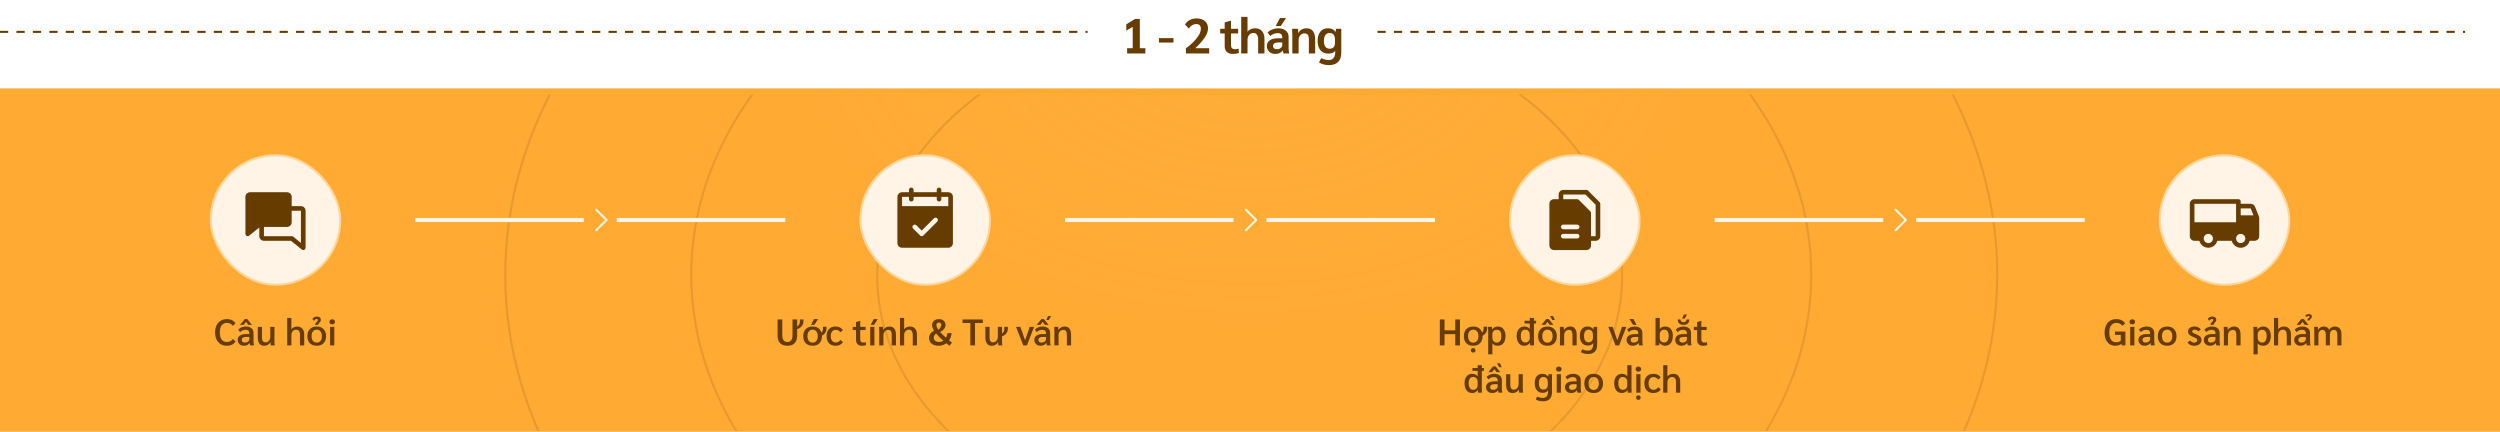
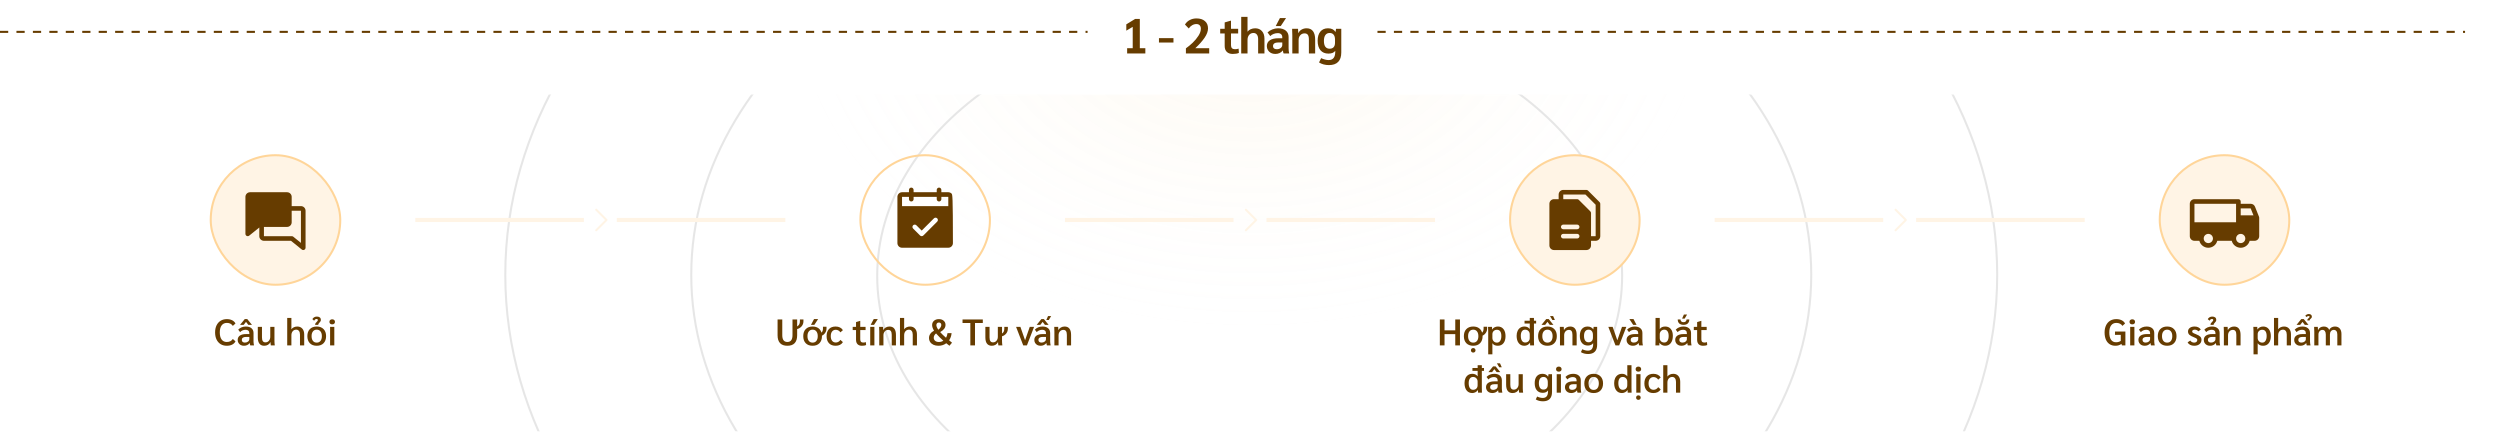
<svg xmlns="http://www.w3.org/2000/svg" width="1216" height="210" viewBox="0 0 1216 210" fill="none">
  <g clip-path="url(#clip0_1496_5057)">
-     <rect width="1216" height="167" transform="translate(0 43)" fill="#FFAA33" />
    <mask id="mask0_1496_5057" style="mask-type:alpha" maskUnits="userSpaceOnUse" x="146" y="46" width="925" height="164">
      <rect x="146" y="46" width="924.188" height="164" fill="#D9D9D9" />
    </mask>
    <g mask="url(#mask0_1496_5057)">
      <g opacity="0.1">
        <g filter="url(#filter0_f_1496_5057)">
          <path fill-rule="evenodd" clip-rule="evenodd" d="M596.629 -180.441C694.922 -184.419 797.381 -175.296 871.479 -128.047C949.864 -78.064 998.398 -3.494 993.023 72.323C987.855 145.22 915.022 201.207 844.464 252.998C773.562 305.041 696.721 355.81 596.629 363.281C486.74 371.483 367.092 353.449 292.253 294.217C219.269 236.454 217.627 150.418 229.003 72.323C239.044 3.393 281.52 -59.408 350.693 -106.968C417.695 -153.036 504.67 -176.719 596.629 -180.441Z" fill="url(#paint0_radial_1496_5057)" />
        </g>
        <path d="M789.003 134.207C789.003 169.571 768.788 201.635 736.006 224.878C703.225 248.121 657.913 262.513 607.839 262.513C557.765 262.513 512.452 248.121 479.671 224.878C446.889 201.635 426.674 169.571 426.674 134.207C426.674 98.844 446.889 66.779 479.671 43.536C512.452 20.293 557.765 5.902 607.839 5.902C657.913 5.902 703.225 20.293 736.006 43.536C768.788 66.779 789.003 98.844 789.003 134.207Z" stroke="black" />
        <path d="M880.986 133.664C880.986 186.887 850.56 235.12 801.272 270.067C751.984 305.013 683.868 326.644 608.605 326.644C533.343 326.644 465.226 305.013 415.939 270.067C366.65 235.12 336.225 186.887 336.225 133.664C336.225 80.441 366.65 32.208 415.939 -2.739C465.226 -37.685 533.343 -59.316 608.605 -59.316C683.868 -59.316 751.984 -37.685 801.272 -2.739C850.56 32.208 880.986 80.441 880.986 133.664Z" stroke="black" />
        <path d="M971.435 133.664C971.435 204.596 930.886 268.862 865.229 315.414C799.573 361.966 708.844 390.775 608.605 390.775C508.366 390.775 417.637 361.966 351.981 315.414C286.324 268.862 245.775 204.596 245.775 133.664C245.775 62.732 286.324 -1.534 351.981 -48.087C417.637 -94.638 508.366 -123.447 608.605 -123.447C708.844 -123.447 799.573 -94.638 865.229 -48.087C930.886 -1.534 971.435 62.732 971.435 133.664Z" stroke="black" />
      </g>
    </g>
    <path d="M110.329 168.18C109.177 168.18 108.169 167.916 107.305 167.388C106.453 166.86 105.793 166.11 105.325 165.138C104.857 164.154 104.623 163.008 104.623 161.7C104.623 160.38 104.857 159.234 105.325 158.262C105.793 157.29 106.459 156.54 107.323 156.012C108.187 155.484 109.201 155.22 110.365 155.22C111.337 155.22 112.189 155.406 112.921 155.778C113.653 156.15 114.193 156.672 114.541 157.344L113.245 158.514C112.597 157.542 111.643 157.056 110.383 157.056C109.267 157.056 108.409 157.458 107.809 158.262C107.209 159.054 106.909 160.2 106.909 161.7C106.909 163.188 107.203 164.334 107.791 165.138C108.379 165.942 109.219 166.344 110.311 166.344C111.643 166.344 112.621 165.852 113.245 164.868L114.541 166.038C114.193 166.722 113.653 167.25 112.921 167.622C112.189 167.994 111.325 168.18 110.329 168.18ZM118.652 168.18C118.064 168.18 117.536 168.06 117.068 167.82C116.612 167.568 116.252 167.226 115.988 166.794C115.736 166.362 115.61 165.876 115.61 165.336C115.61 164.424 115.964 163.722 116.672 163.23C117.392 162.738 118.406 162.492 119.714 162.492H121.28V162.078C121.28 161.538 121.124 161.124 120.812 160.836C120.5 160.548 120.062 160.404 119.498 160.404C118.958 160.404 118.448 160.506 117.968 160.71C117.5 160.902 117.11 161.184 116.798 161.556L115.862 160.35C116.318 159.858 116.87 159.48 117.518 159.216C118.166 158.952 118.85 158.82 119.57 158.82C120.746 158.82 121.664 159.102 122.324 159.666C122.984 160.218 123.314 160.998 123.314 162.006V166.146C123.314 166.398 123.338 166.704 123.386 167.064C123.434 167.412 123.488 167.724 123.548 168H121.73C121.622 167.748 121.544 167.37 121.496 166.866H121.46C120.764 167.742 119.828 168.18 118.652 168.18ZM119.12 166.632C119.732 166.632 120.242 166.47 120.65 166.146C121.07 165.81 121.28 165.402 121.28 164.922V163.878H119.66C119 163.878 118.49 164.004 118.13 164.256C117.782 164.508 117.608 164.868 117.608 165.336C117.608 165.744 117.74 166.062 118.004 166.29C118.268 166.518 118.64 166.632 119.12 166.632ZM119.048 155.202H120.272L122.558 158.01H120.776L119.66 156.552L118.544 158.01H116.762L119.048 155.202ZM128.524 168.18C127.492 168.18 126.712 167.838 126.184 167.154C125.656 166.47 125.392 165.456 125.392 164.112V159H127.426V164.13C127.426 164.946 127.564 165.552 127.84 165.948C128.116 166.332 128.542 166.524 129.118 166.524C129.802 166.524 130.36 166.266 130.792 165.75C131.236 165.234 131.458 164.592 131.458 163.824V159H133.492V165.84C133.492 166.5 133.546 167.22 133.654 168H131.728C131.62 167.424 131.566 166.896 131.566 166.416H131.512C131.272 166.956 130.882 167.388 130.342 167.712C129.814 168.024 129.208 168.18 128.524 168.18ZM139.7 154.644H141.734V160.17C142.01 159.75 142.406 159.42 142.922 159.18C143.438 158.94 143.996 158.82 144.596 158.82C145.628 158.82 146.444 159.162 147.044 159.846C147.656 160.53 147.962 161.472 147.962 162.672V168H145.91V162.78C145.91 162.012 145.748 161.418 145.424 160.998C145.112 160.566 144.668 160.35 144.092 160.35C143.384 160.35 142.814 160.602 142.382 161.106C141.95 161.61 141.734 162.27 141.734 163.086V168H139.7V154.644ZM154.054 168.18C152.638 168.18 151.522 167.766 150.706 166.938C149.902 166.098 149.5 164.952 149.5 163.5C149.5 162.048 149.902 160.908 150.706 160.08C151.522 159.24 152.638 158.82 154.054 158.82C155.47 158.82 156.58 159.24 157.384 160.08C158.2 160.908 158.608 162.048 158.608 163.5C158.608 164.952 158.2 166.098 157.384 166.938C156.58 167.766 155.47 168.18 154.054 168.18ZM154.054 166.65C154.834 166.65 155.446 166.374 155.89 165.822C156.334 165.258 156.556 164.484 156.556 163.5C156.556 162.516 156.334 161.748 155.89 161.196C155.446 160.632 154.834 160.35 154.054 160.35C153.274 160.35 152.662 160.632 152.218 161.196C151.774 161.748 151.552 162.516 151.552 163.5C151.552 164.484 151.774 165.258 152.218 165.822C152.662 166.374 153.274 166.65 154.054 166.65ZM153.28 158.01C153.28 157.686 153.346 157.422 153.478 157.218C153.61 157.014 153.796 156.804 154.036 156.588C154.228 156.408 154.366 156.252 154.45 156.12C154.546 155.988 154.594 155.832 154.594 155.652C154.594 155.316 154.378 155.148 153.946 155.148C153.478 155.148 153.094 155.436 152.794 156.012L151.93 155.22C152.146 154.836 152.44 154.536 152.812 154.32C153.196 154.092 153.628 153.978 154.108 153.978C154.72 153.978 155.2 154.116 155.548 154.392C155.896 154.668 156.07 155.058 156.07 155.562C156.07 155.85 156.01 156.096 155.89 156.3C155.77 156.492 155.59 156.714 155.35 156.966C155.146 157.194 154.996 157.38 154.9 157.524C154.816 157.656 154.774 157.818 154.774 158.01H153.28ZM161.583 157.776C161.175 157.776 160.845 157.668 160.593 157.452C160.353 157.224 160.233 156.924 160.233 156.552C160.233 156.168 160.353 155.868 160.593 155.652C160.845 155.424 161.175 155.31 161.583 155.31C161.991 155.31 162.315 155.424 162.555 155.652C162.807 155.868 162.933 156.168 162.933 156.552C162.933 156.924 162.807 157.224 162.555 157.452C162.315 157.668 161.991 157.776 161.583 157.776ZM160.557 159H162.609V168H160.557V159Z" fill="#663C00" />
    <path d="M700.334 155.4H702.62V160.674H707.84V155.4H710.126V168H707.84V162.51H702.62V168H700.334V155.4ZM723.347 158.91V159.756C723.347 160.524 723.143 161.22 722.735 161.844C722.339 162.468 721.805 162.942 721.133 163.266V163.5C721.133 164.952 720.725 166.098 719.909 166.938C719.105 167.766 717.995 168.18 716.579 168.18C715.163 168.18 714.047 167.766 713.231 166.938C712.427 166.098 712.025 164.952 712.025 163.5C712.025 162.048 712.427 160.908 713.231 160.08C714.047 159.24 715.163 158.82 716.579 158.82C717.695 158.82 718.625 159.084 719.369 159.612C720.113 160.128 720.623 160.86 720.899 161.808C721.151 161.556 721.331 161.268 721.439 160.944C721.559 160.62 721.619 160.224 721.619 159.756V158.91H723.347ZM716.579 166.65C717.359 166.65 717.971 166.374 718.415 165.822C718.859 165.258 719.081 164.484 719.081 163.5C719.081 162.516 718.859 161.748 718.415 161.196C717.971 160.632 717.359 160.35 716.579 160.35C715.799 160.35 715.187 160.632 714.743 161.196C714.299 161.748 714.077 162.516 714.077 163.5C714.077 164.484 714.299 165.258 714.743 165.822C715.187 166.374 715.799 166.65 716.579 166.65ZM716.579 171.492C716.255 171.492 715.985 171.39 715.769 171.186C715.565 170.982 715.463 170.718 715.463 170.394C715.463 170.082 715.565 169.818 715.769 169.602C715.985 169.398 716.255 169.296 716.579 169.296C716.903 169.296 717.167 169.398 717.371 169.602C717.587 169.818 717.695 170.082 717.695 170.394C717.695 170.718 717.587 170.982 717.371 171.186C717.167 171.39 716.903 171.492 716.579 171.492ZM723.865 161.34C723.865 160.62 723.835 159.84 723.775 159H725.701C725.737 159.396 725.755 159.816 725.755 160.26H725.791C726.067 159.804 726.451 159.45 726.943 159.198C727.447 158.946 727.993 158.82 728.581 158.82C729.733 158.82 730.639 159.24 731.299 160.08C731.959 160.908 732.289 162.048 732.289 163.5C732.289 164.952 731.953 166.098 731.281 166.938C730.609 167.766 729.691 168.18 728.527 168.18C727.939 168.18 727.417 168.078 726.961 167.874C726.505 167.658 726.169 167.364 725.953 166.992H725.899V172.356H723.865V161.34ZM728.113 166.65C728.785 166.65 729.307 166.368 729.679 165.804C730.063 165.24 730.255 164.454 730.255 163.446C730.255 162.45 730.075 161.694 729.715 161.178C729.355 160.662 728.827 160.404 728.131 160.404C727.471 160.404 726.931 160.608 726.511 161.016C726.103 161.424 725.899 161.946 725.899 162.582V164.364C725.899 165.024 726.109 165.57 726.529 166.002C726.949 166.434 727.477 166.65 728.113 166.65ZM746.111 157.38V165.642C746.111 166.854 746.129 167.64 746.165 168H744.257C744.233 167.76 744.221 167.334 744.221 166.722H744.185C743.909 167.154 743.519 167.508 743.015 167.784C742.523 168.048 742.007 168.18 741.467 168.18C740.291 168.18 739.367 167.748 738.695 166.884C738.023 166.02 737.687 164.838 737.687 163.338C737.687 162.426 737.843 161.634 738.155 160.962C738.467 160.278 738.911 159.75 739.487 159.378C740.063 159.006 740.741 158.82 741.521 158.82C742.589 158.82 743.429 159.216 744.041 160.008H744.077V157.38H741.539V155.994H744.077V154.644H746.111V155.994H747.173V157.38H746.111ZM744.059 162.618C744.059 161.958 743.849 161.418 743.429 160.998C743.021 160.566 742.493 160.35 741.845 160.35C741.161 160.35 740.633 160.614 740.261 161.142C739.901 161.67 739.721 162.414 739.721 163.374C739.721 164.394 739.907 165.186 740.279 165.75C740.651 166.314 741.173 166.596 741.845 166.596C742.517 166.596 743.051 166.398 743.447 166.002C743.855 165.606 744.059 165.072 744.059 164.4V162.618ZM752.684 168.18C751.268 168.18 750.152 167.766 749.336 166.938C748.532 166.098 748.13 164.952 748.13 163.5C748.13 162.048 748.532 160.908 749.336 160.08C750.152 159.24 751.268 158.82 752.684 158.82C754.1 158.82 755.21 159.24 756.014 160.08C756.83 160.908 757.238 162.048 757.238 163.5C757.238 164.952 756.83 166.098 756.014 166.938C755.21 167.766 754.1 168.18 752.684 168.18ZM752.684 166.65C753.464 166.65 754.076 166.374 754.52 165.822C754.964 165.258 755.186 164.484 755.186 163.5C755.186 162.516 754.964 161.748 754.52 161.196C754.076 160.632 753.464 160.35 752.684 160.35C751.904 160.35 751.292 160.632 750.848 161.196C750.404 161.748 750.182 162.516 750.182 163.5C750.182 164.484 750.404 165.258 750.848 165.822C751.292 166.374 751.904 166.65 752.684 166.65ZM753.926 153.726H755.438L756.284 155.634H755.06L753.926 153.726ZM752.072 155.202H753.296L755.582 158.01H753.8L752.684 156.552L751.568 158.01H749.786L752.072 155.202ZM758.773 161.34C758.773 160.224 758.749 159.444 758.701 159H760.609C760.669 159.564 760.699 160.092 760.699 160.584H760.735C760.963 160.044 761.353 159.618 761.905 159.306C762.457 158.982 763.069 158.82 763.741 158.82C764.785 158.82 765.571 159.168 766.099 159.864C766.627 160.548 766.891 161.568 766.891 162.924V168H764.839V162.906C764.839 162.066 764.701 161.448 764.425 161.052C764.161 160.656 763.735 160.458 763.147 160.458C762.451 160.458 761.887 160.704 761.455 161.196C761.023 161.676 760.807 162.3 760.807 163.068V168H758.773V161.34ZM776.856 159V167.658C776.856 169.146 776.484 170.274 775.74 171.042C774.996 171.81 773.904 172.194 772.464 172.194C771.792 172.194 771.156 172.116 770.556 171.96C769.956 171.804 769.422 171.576 768.954 171.276L769.62 169.872C770.052 170.088 770.508 170.256 770.988 170.376C771.468 170.496 771.93 170.556 772.374 170.556C774.066 170.556 774.912 169.494 774.912 167.37V166.902C774.672 167.274 774.33 167.562 773.886 167.766C773.442 167.97 772.926 168.072 772.338 168.072C771.102 168.072 770.142 167.658 769.458 166.83C768.774 166.002 768.432 164.85 768.432 163.374C768.432 161.934 768.762 160.818 769.422 160.026C770.094 159.222 771.024 158.82 772.212 158.82C772.824 158.82 773.364 158.94 773.832 159.18C774.3 159.408 774.672 159.744 774.948 160.188H774.984L775.146 159H776.856ZM774.804 162.924C774.804 162.108 774.618 161.478 774.246 161.034C773.886 160.578 773.37 160.35 772.698 160.35C771.99 160.35 771.438 160.614 771.042 161.142C770.658 161.67 770.466 162.426 770.466 163.41C770.466 164.394 770.658 165.156 771.042 165.696C771.426 166.224 771.972 166.488 772.68 166.488C773.352 166.488 773.874 166.284 774.246 165.876C774.618 165.468 774.804 164.892 774.804 164.148V162.924ZM791.042 159L787.568 168H785.768L782.294 159H784.4L786.668 165.516L788.936 159H791.042ZM794.204 168.18C793.616 168.18 793.088 168.06 792.62 167.82C792.164 167.568 791.804 167.226 791.54 166.794C791.288 166.362 791.162 165.876 791.162 165.336C791.162 164.424 791.516 163.722 792.224 163.23C792.944 162.738 793.958 162.492 795.266 162.492H796.832V162.078C796.832 161.538 796.676 161.124 796.364 160.836C796.052 160.548 795.614 160.404 795.05 160.404C794.51 160.404 794 160.506 793.52 160.71C793.052 160.902 792.662 161.184 792.35 161.556L791.414 160.35C791.87 159.858 792.422 159.48 793.07 159.216C793.718 158.952 794.402 158.82 795.122 158.82C796.298 158.82 797.216 159.102 797.876 159.666C798.536 160.218 798.866 160.998 798.866 162.006V166.146C798.866 166.398 798.89 166.704 798.938 167.064C798.986 167.412 799.04 167.724 799.1 168H797.282C797.174 167.748 797.096 167.37 797.048 166.866H797.012C796.316 167.742 795.38 168.18 794.204 168.18ZM794.672 166.632C795.284 166.632 795.794 166.47 796.202 166.146C796.622 165.81 796.832 165.402 796.832 164.922V163.878H795.212C794.552 163.878 794.042 164.004 793.682 164.256C793.334 164.508 793.16 164.868 793.16 165.336C793.16 165.744 793.292 166.062 793.556 166.29C793.82 166.518 794.192 166.632 794.672 166.632ZM792.512 155.184H794.528L796.022 158.01H794.384L792.512 155.184ZM809.895 168.18C809.355 168.18 808.833 168.048 808.329 167.784C807.837 167.508 807.453 167.154 807.177 166.722H807.141C807.141 167.31 807.129 167.736 807.105 168H805.197C805.233 167.64 805.251 166.854 805.251 165.642V154.644H807.303V160.008H807.339C807.867 159.216 808.743 158.82 809.967 158.82C811.119 158.82 812.025 159.222 812.685 160.026C813.345 160.83 813.675 161.934 813.675 163.338C813.675 164.838 813.339 166.02 812.667 166.884C811.995 167.748 811.071 168.18 809.895 168.18ZM809.517 166.596C810.189 166.596 810.711 166.314 811.083 165.75C811.455 165.186 811.641 164.394 811.641 163.374C811.641 162.414 811.455 161.67 811.083 161.142C810.723 160.614 810.201 160.35 809.517 160.35C808.881 160.35 808.353 160.566 807.933 160.998C807.513 161.418 807.303 161.958 807.303 162.618V164.4C807.303 165.072 807.501 165.606 807.897 166.002C808.305 166.398 808.845 166.596 809.517 166.596ZM817.864 168.18C817.276 168.18 816.748 168.06 816.28 167.82C815.824 167.568 815.464 167.226 815.2 166.794C814.948 166.362 814.822 165.876 814.822 165.336C814.822 164.424 815.176 163.722 815.884 163.23C816.604 162.738 817.618 162.492 818.926 162.492H820.492V162.078C820.492 161.538 820.336 161.124 820.024 160.836C819.712 160.548 819.274 160.404 818.71 160.404C818.17 160.404 817.66 160.506 817.18 160.71C816.712 160.902 816.322 161.184 816.01 161.556L815.074 160.35C815.53 159.858 816.082 159.48 816.73 159.216C817.378 158.952 818.062 158.82 818.782 158.82C819.958 158.82 820.876 159.102 821.536 159.666C822.196 160.218 822.526 160.998 822.526 162.006V166.146C822.526 166.398 822.55 166.704 822.598 167.064C822.646 167.412 822.7 167.724 822.76 168H820.942C820.834 167.748 820.756 167.37 820.708 166.866H820.672C819.976 167.742 819.04 168.18 817.864 168.18ZM818.332 166.632C818.944 166.632 819.454 166.47 819.862 166.146C820.282 165.81 820.492 165.402 820.492 164.922V163.878H818.872C818.212 163.878 817.702 164.004 817.342 164.256C816.994 164.508 816.82 164.868 816.82 165.336C816.82 165.744 816.952 166.062 817.216 166.29C817.48 166.518 817.852 166.632 818.332 166.632ZM819.052 153.006H820.582L819.43 154.968H818.17L819.052 153.006ZM818.872 158.01C817.996 158.01 817.306 157.788 816.802 157.344C816.31 156.9 816.058 156.246 816.046 155.382H817.396C817.42 155.802 817.552 156.132 817.792 156.372C818.044 156.6 818.404 156.714 818.872 156.714C819.316 156.714 819.664 156.6 819.916 156.372C820.18 156.144 820.318 155.814 820.33 155.382H821.68C821.668 156.222 821.422 156.87 820.942 157.326C820.462 157.782 819.772 158.01 818.872 158.01ZM828.293 168.18C827.417 168.18 826.727 167.928 826.223 167.424C825.731 166.908 825.485 166.2 825.485 165.3V160.53H823.865V159H825.485V156.66L827.465 156.066H827.537V159H830.129V160.53H827.537V165.03C827.537 165.57 827.651 165.972 827.879 166.236C828.119 166.488 828.485 166.614 828.977 166.614C829.505 166.614 829.937 166.542 830.273 166.398L830.381 167.838C829.889 168.066 829.193 168.18 828.293 168.18ZM720.764 180.38V188.642C720.764 189.854 720.782 190.64 720.818 191H718.91C718.886 190.76 718.874 190.334 718.874 189.722H718.838C718.562 190.154 718.172 190.508 717.668 190.784C717.176 191.048 716.66 191.18 716.12 191.18C714.944 191.18 714.02 190.748 713.348 189.884C712.676 189.02 712.34 187.838 712.34 186.338C712.34 185.426 712.496 184.634 712.808 183.962C713.12 183.278 713.564 182.75 714.14 182.378C714.716 182.006 715.394 181.82 716.174 181.82C717.242 181.82 718.082 182.216 718.694 183.008H718.73V180.38H716.192V178.994H718.73V177.644H720.764V178.994H721.826V180.38H720.764ZM718.712 185.618C718.712 184.958 718.502 184.418 718.082 183.998C717.674 183.566 717.146 183.35 716.498 183.35C715.814 183.35 715.286 183.614 714.914 184.142C714.554 184.67 714.374 185.414 714.374 186.374C714.374 187.394 714.56 188.186 714.932 188.75C715.304 189.314 715.826 189.596 716.498 189.596C717.17 189.596 717.704 189.398 718.1 189.002C718.508 188.606 718.712 188.072 718.712 187.4V185.618ZM725.842 191.18C725.254 191.18 724.726 191.06 724.258 190.82C723.802 190.568 723.442 190.226 723.178 189.794C722.926 189.362 722.8 188.876 722.8 188.336C722.8 187.424 723.154 186.722 723.862 186.23C724.582 185.738 725.596 185.492 726.904 185.492H728.47V185.078C728.47 184.538 728.314 184.124 728.002 183.836C727.69 183.548 727.252 183.404 726.688 183.404C726.148 183.404 725.638 183.506 725.158 183.71C724.69 183.902 724.3 184.184 723.988 184.556L723.052 183.35C723.508 182.858 724.06 182.48 724.708 182.216C725.356 181.952 726.04 181.82 726.76 181.82C727.936 181.82 728.854 182.102 729.514 182.666C730.174 183.218 730.504 183.998 730.504 185.006V189.146C730.504 189.398 730.528 189.704 730.576 190.064C730.624 190.412 730.678 190.724 730.738 191H728.92C728.812 190.748 728.734 190.37 728.686 189.866H728.65C727.954 190.742 727.018 191.18 725.842 191.18ZM726.31 189.632C726.922 189.632 727.432 189.47 727.84 189.146C728.26 188.81 728.47 188.402 728.47 187.922V186.878H726.85C726.19 186.878 725.68 187.004 725.32 187.256C724.972 187.508 724.798 187.868 724.798 188.336C724.798 188.744 724.93 189.062 725.194 189.29C725.458 189.518 725.83 189.632 726.31 189.632ZM728.092 176.726H729.604L730.45 178.634H729.226L728.092 176.726ZM726.238 178.202H727.462L729.748 181.01H727.966L726.85 179.552L725.734 181.01H723.952L726.238 178.202ZM735.714 191.18C734.682 191.18 733.902 190.838 733.374 190.154C732.846 189.47 732.582 188.456 732.582 187.112V182H734.616V187.13C734.616 187.946 734.754 188.552 735.03 188.948C735.306 189.332 735.732 189.524 736.308 189.524C736.992 189.524 737.55 189.266 737.982 188.75C738.426 188.234 738.648 187.592 738.648 186.824V182H740.682V188.84C740.682 189.5 740.736 190.22 740.844 191H738.918C738.81 190.424 738.756 189.896 738.756 189.416H738.702C738.462 189.956 738.072 190.388 737.532 190.712C737.004 191.024 736.398 191.18 735.714 191.18ZM754.901 182V190.658C754.901 192.146 754.529 193.274 753.785 194.042C753.041 194.81 751.949 195.194 750.509 195.194C749.837 195.194 749.201 195.116 748.601 194.96C748.001 194.804 747.467 194.576 746.999 194.276L747.665 192.872C748.097 193.088 748.553 193.256 749.033 193.376C749.513 193.496 749.975 193.556 750.419 193.556C752.111 193.556 752.957 192.494 752.957 190.37V189.902C752.717 190.274 752.375 190.562 751.931 190.766C751.487 190.97 750.971 191.072 750.383 191.072C749.147 191.072 748.187 190.658 747.503 189.83C746.819 189.002 746.477 187.85 746.477 186.374C746.477 184.934 746.807 183.818 747.467 183.026C748.139 182.222 749.069 181.82 750.257 181.82C750.869 181.82 751.409 181.94 751.877 182.18C752.345 182.408 752.717 182.744 752.993 183.188H753.029L753.191 182H754.901ZM752.849 185.924C752.849 185.108 752.663 184.478 752.291 184.034C751.931 183.578 751.415 183.35 750.743 183.35C750.035 183.35 749.483 183.614 749.087 184.142C748.703 184.67 748.511 185.426 748.511 186.41C748.511 187.394 748.703 188.156 749.087 188.696C749.471 189.224 750.017 189.488 750.725 189.488C751.397 189.488 751.919 189.284 752.291 188.876C752.663 188.468 752.849 187.892 752.849 187.148V185.924ZM758.209 180.776C757.801 180.776 757.471 180.668 757.219 180.452C756.979 180.224 756.859 179.924 756.859 179.552C756.859 179.168 756.979 178.868 757.219 178.652C757.471 178.424 757.801 178.31 758.209 178.31C758.617 178.31 758.941 178.424 759.181 178.652C759.433 178.868 759.559 179.168 759.559 179.552C759.559 179.924 759.433 180.224 759.181 180.452C758.941 180.668 758.617 180.776 758.209 180.776ZM757.183 182H759.235V191H757.183V182ZM764.233 191.18C763.645 191.18 763.117 191.06 762.649 190.82C762.193 190.568 761.833 190.226 761.569 189.794C761.317 189.362 761.191 188.876 761.191 188.336C761.191 187.424 761.545 186.722 762.253 186.23C762.973 185.738 763.987 185.492 765.295 185.492H766.861V185.078C766.861 184.538 766.705 184.124 766.393 183.836C766.081 183.548 765.643 183.404 765.079 183.404C764.539 183.404 764.029 183.506 763.549 183.71C763.081 183.902 762.691 184.184 762.379 184.556L761.443 183.35C761.899 182.858 762.451 182.48 763.099 182.216C763.747 181.952 764.431 181.82 765.151 181.82C766.327 181.82 767.245 182.102 767.905 182.666C768.565 183.218 768.895 183.998 768.895 185.006V189.146C768.895 189.398 768.919 189.704 768.967 190.064C769.015 190.412 769.069 190.724 769.129 191H767.311C767.203 190.748 767.125 190.37 767.077 189.866H767.041C766.345 190.742 765.409 191.18 764.233 191.18ZM764.701 189.632C765.313 189.632 765.823 189.47 766.231 189.146C766.651 188.81 766.861 188.402 766.861 187.922V186.878H765.241C764.581 186.878 764.071 187.004 763.711 187.256C763.363 187.508 763.189 187.868 763.189 188.336C763.189 188.744 763.321 189.062 763.585 189.29C763.849 189.518 764.221 189.632 764.701 189.632ZM775.167 191.18C773.751 191.18 772.635 190.766 771.819 189.938C771.015 189.098 770.613 187.952 770.613 186.5C770.613 185.048 771.015 183.908 771.819 183.08C772.635 182.24 773.751 181.82 775.167 181.82C776.583 181.82 777.693 182.24 778.497 183.08C779.313 183.908 779.721 185.048 779.721 186.5C779.721 187.952 779.313 189.098 778.497 189.938C777.693 190.766 776.583 191.18 775.167 191.18ZM775.167 189.65C775.947 189.65 776.559 189.374 777.003 188.822C777.447 188.258 777.669 187.484 777.669 186.5C777.669 185.516 777.447 184.748 777.003 184.196C776.559 183.632 775.947 183.35 775.167 183.35C774.387 183.35 773.775 183.632 773.331 184.196C772.887 184.748 772.665 185.516 772.665 186.5C772.665 187.484 772.887 188.258 773.331 188.822C773.775 189.374 774.387 189.65 775.167 189.65ZM788.911 191.18C787.735 191.18 786.811 190.748 786.139 189.884C785.467 189.02 785.131 187.838 785.131 186.338C785.131 185.426 785.287 184.634 785.599 183.962C785.911 183.278 786.355 182.75 786.931 182.378C787.507 182.006 788.185 181.82 788.965 181.82C790.033 181.82 790.873 182.216 791.485 183.008H791.521V177.644H793.555V188.642C793.555 189.854 793.573 190.64 793.609 191H791.701C791.677 190.76 791.665 190.334 791.665 189.722H791.629C791.353 190.154 790.963 190.508 790.459 190.784C789.967 191.048 789.451 191.18 788.911 191.18ZM789.289 189.596C789.961 189.596 790.495 189.398 790.891 189.002C791.299 188.606 791.503 188.072 791.503 187.4V185.618C791.503 184.958 791.293 184.418 790.873 183.998C790.465 183.566 789.937 183.35 789.289 183.35C788.605 183.35 788.077 183.614 787.705 184.142C787.345 184.67 787.165 185.414 787.165 186.374C787.165 187.394 787.351 188.186 787.723 188.75C788.095 189.314 788.617 189.596 789.289 189.596ZM796.916 180.776C796.508 180.776 796.178 180.668 795.926 180.452C795.686 180.224 795.566 179.924 795.566 179.552C795.566 179.168 795.686 178.868 795.926 178.652C796.178 178.424 796.508 178.31 796.916 178.31C797.324 178.31 797.648 178.424 797.888 178.652C798.14 178.868 798.266 179.168 798.266 179.552C798.266 179.924 798.14 180.224 797.888 180.452C797.648 180.668 797.324 180.776 796.916 180.776ZM795.89 182H797.942V191H795.89V182ZM796.916 194.492C796.592 194.492 796.322 194.39 796.106 194.186C795.902 193.982 795.8 193.718 795.8 193.394C795.8 193.082 795.902 192.818 796.106 192.602C796.322 192.398 796.592 192.296 796.916 192.296C797.24 192.296 797.504 192.398 797.708 192.602C797.924 192.818 798.032 193.082 798.032 193.394C798.032 193.718 797.924 193.982 797.708 194.186C797.504 194.39 797.24 194.492 796.916 194.492ZM804.218 191.18C802.838 191.18 801.758 190.766 800.978 189.938C800.21 189.11 799.826 187.964 799.826 186.5C799.826 185.036 800.21 183.89 800.978 183.062C801.758 182.234 802.838 181.82 804.218 181.82C805.022 181.82 805.73 181.976 806.342 182.288C806.954 182.588 807.428 183.02 807.764 183.584L806.54 184.664C806.3 184.268 805.982 183.962 805.586 183.746C805.19 183.518 804.764 183.404 804.308 183.404C803.54 183.404 802.94 183.68 802.508 184.232C802.076 184.772 801.86 185.528 801.86 186.5C801.86 187.46 802.076 188.216 802.508 188.768C802.94 189.32 803.54 189.596 804.308 189.596C804.764 189.596 805.19 189.482 805.586 189.254C805.982 189.026 806.3 188.714 806.54 188.318L807.764 189.398C807.428 189.974 806.954 190.418 806.342 190.73C805.742 191.03 805.034 191.18 804.218 191.18ZM808.994 177.644H811.028V183.17C811.304 182.75 811.7 182.42 812.216 182.18C812.732 181.94 813.29 181.82 813.89 181.82C814.922 181.82 815.738 182.162 816.338 182.846C816.95 183.53 817.256 184.472 817.256 185.672V191H815.204V185.78C815.204 185.012 815.042 184.418 814.718 183.998C814.406 183.566 813.962 183.35 813.386 183.35C812.678 183.35 812.108 183.602 811.676 184.106C811.244 184.61 811.028 185.27 811.028 186.086V191H808.994V177.644Z" fill="#663C00" />
    <path d="M1033.79 161.268V168H1032.11L1031.86 167.262C1031.07 167.874 1030.1 168.18 1028.95 168.18C1027.85 168.18 1026.91 167.922 1026.12 167.406C1025.33 166.89 1024.72 166.146 1024.3 165.174C1023.88 164.202 1023.67 163.044 1023.67 161.7C1023.67 160.392 1023.91 159.252 1024.37 158.28C1024.84 157.296 1025.5 156.54 1026.35 156.012C1027.22 155.484 1028.23 155.22 1029.38 155.22C1030.37 155.22 1031.24 155.406 1031.99 155.778C1032.73 156.15 1033.28 156.672 1033.63 157.344L1032.35 158.514C1032.05 158.034 1031.65 157.674 1031.14 157.434C1030.64 157.182 1030.06 157.056 1029.41 157.056C1028.31 157.056 1027.46 157.458 1026.86 158.262C1026.26 159.066 1025.96 160.212 1025.96 161.7C1025.96 163.236 1026.24 164.418 1026.8 165.246C1027.37 166.062 1028.17 166.47 1029.22 166.47C1030.14 166.47 1030.91 166.248 1031.54 165.804V162.888H1028.73V161.268H1033.79ZM1037.14 157.776C1036.74 157.776 1036.41 157.668 1036.15 157.452C1035.91 157.224 1035.79 156.924 1035.79 156.552C1035.79 156.168 1035.91 155.868 1036.15 155.652C1036.41 155.424 1036.74 155.31 1037.14 155.31C1037.55 155.31 1037.88 155.424 1038.12 155.652C1038.37 155.868 1038.49 156.168 1038.49 156.552C1038.49 156.924 1038.37 157.224 1038.12 157.452C1037.88 157.668 1037.55 157.776 1037.14 157.776ZM1036.12 159H1038.17V168H1036.12V159ZM1043.17 168.18C1042.58 168.18 1042.05 168.06 1041.58 167.82C1041.13 167.568 1040.77 167.226 1040.5 166.794C1040.25 166.362 1040.13 165.876 1040.13 165.336C1040.13 164.424 1040.48 163.722 1041.19 163.23C1041.91 162.738 1042.92 162.492 1044.23 162.492H1045.8V162.078C1045.8 161.538 1045.64 161.124 1045.33 160.836C1045.02 160.548 1044.58 160.404 1044.01 160.404C1043.47 160.404 1042.96 160.506 1042.48 160.71C1042.02 160.902 1041.63 161.184 1041.31 161.556L1040.38 160.35C1040.83 159.858 1041.39 159.48 1042.03 159.216C1042.68 158.952 1043.37 158.82 1044.09 158.82C1045.26 158.82 1046.18 159.102 1046.84 159.666C1047.5 160.218 1047.83 160.998 1047.83 162.006V166.146C1047.83 166.398 1047.85 166.704 1047.9 167.064C1047.95 167.412 1048 167.724 1048.06 168H1046.25C1046.14 167.748 1046.06 167.37 1046.01 166.866H1045.98C1045.28 167.742 1044.34 168.18 1043.17 168.18ZM1043.64 166.632C1044.25 166.632 1044.76 166.47 1045.17 166.146C1045.59 165.81 1045.8 165.402 1045.8 164.922V163.878H1044.18C1043.52 163.878 1043.01 164.004 1042.65 164.256C1042.3 164.508 1042.12 164.868 1042.12 165.336C1042.12 165.744 1042.26 166.062 1042.52 166.29C1042.78 166.518 1043.16 166.632 1043.64 166.632ZM1054.1 168.18C1052.69 168.18 1051.57 167.766 1050.75 166.938C1049.95 166.098 1049.55 164.952 1049.55 163.5C1049.55 162.048 1049.95 160.908 1050.75 160.08C1051.57 159.24 1052.69 158.82 1054.1 158.82C1055.52 158.82 1056.63 159.24 1057.43 160.08C1058.25 160.908 1058.66 162.048 1058.66 163.5C1058.66 164.952 1058.25 166.098 1057.43 166.938C1056.63 167.766 1055.52 168.18 1054.1 168.18ZM1054.1 166.65C1054.88 166.65 1055.49 166.374 1055.94 165.822C1056.38 165.258 1056.6 164.484 1056.6 163.5C1056.6 162.516 1056.38 161.748 1055.94 161.196C1055.49 160.632 1054.88 160.35 1054.1 160.35C1053.32 160.35 1052.71 160.632 1052.27 161.196C1051.82 161.748 1051.6 162.516 1051.6 163.5C1051.6 164.484 1051.82 165.258 1052.27 165.822C1052.71 166.374 1053.32 166.65 1054.1 166.65ZM1067.25 168.18C1066.51 168.18 1065.85 168.03 1065.27 167.73C1064.7 167.43 1064.29 167.028 1064.05 166.524L1065.34 165.642C1065.55 165.954 1065.82 166.2 1066.15 166.38C1066.5 166.56 1066.87 166.65 1067.25 166.65C1067.68 166.65 1068.04 166.536 1068.33 166.308C1068.62 166.068 1068.76 165.762 1068.76 165.39C1068.76 165.114 1068.66 164.886 1068.44 164.706C1068.24 164.526 1067.81 164.31 1067.16 164.058C1066.09 163.65 1065.34 163.236 1064.89 162.816C1064.46 162.396 1064.25 161.874 1064.25 161.25C1064.25 160.518 1064.54 159.93 1065.13 159.486C1065.72 159.042 1066.5 158.82 1067.47 158.82C1068.13 158.82 1068.72 158.946 1069.23 159.198C1069.76 159.45 1070.17 159.81 1070.47 160.278L1069.27 161.178C1069.08 160.914 1068.83 160.71 1068.53 160.566C1068.23 160.422 1067.9 160.35 1067.54 160.35C1067.16 160.35 1066.85 160.428 1066.62 160.584C1066.39 160.728 1066.28 160.932 1066.28 161.196C1066.28 161.388 1066.33 161.55 1066.42 161.682C1066.52 161.802 1066.69 161.928 1066.95 162.06C1067.21 162.192 1067.61 162.36 1068.13 162.564C1069.14 162.96 1069.84 163.356 1070.22 163.752C1070.61 164.148 1070.8 164.664 1070.8 165.3C1070.8 166.164 1070.47 166.86 1069.83 167.388C1069.18 167.916 1068.32 168.18 1067.25 168.18ZM1074.97 168.18C1074.38 168.18 1073.85 168.06 1073.38 167.82C1072.93 167.568 1072.57 167.226 1072.3 166.794C1072.05 166.362 1071.93 165.876 1071.93 165.336C1071.93 164.424 1072.28 163.722 1072.99 163.23C1073.71 162.738 1074.72 162.492 1076.03 162.492H1077.6V162.078C1077.6 161.538 1077.44 161.124 1077.13 160.836C1076.82 160.548 1076.38 160.404 1075.81 160.404C1075.27 160.404 1074.76 160.506 1074.28 160.71C1073.82 160.902 1073.43 161.184 1073.11 161.556L1072.18 160.35C1072.63 159.858 1073.19 159.48 1073.83 159.216C1074.48 158.952 1075.17 158.82 1075.89 158.82C1077.06 158.82 1077.98 159.102 1078.64 159.666C1079.3 160.218 1079.63 160.998 1079.63 162.006V166.146C1079.63 166.398 1079.65 166.704 1079.7 167.064C1079.75 167.412 1079.8 167.724 1079.86 168H1078.05C1077.94 167.748 1077.86 167.37 1077.81 166.866H1077.78C1077.08 167.742 1076.14 168.18 1074.97 168.18ZM1075.44 166.632C1076.05 166.632 1076.56 166.47 1076.97 166.146C1077.39 165.81 1077.6 165.402 1077.6 164.922V163.878H1075.98C1075.32 163.878 1074.81 164.004 1074.45 164.256C1074.1 164.508 1073.92 164.868 1073.92 165.336C1073.92 165.744 1074.06 166.062 1074.32 166.29C1074.58 166.518 1074.96 166.632 1075.44 166.632ZM1075.2 158.01C1075.2 157.686 1075.27 157.422 1075.4 157.218C1075.53 157.014 1075.72 156.804 1075.96 156.588C1076.15 156.408 1076.29 156.252 1076.37 156.12C1076.47 155.988 1076.52 155.832 1076.52 155.652C1076.52 155.316 1076.3 155.148 1075.87 155.148C1075.4 155.148 1075.02 155.436 1074.72 156.012L1073.85 155.22C1074.07 154.836 1074.36 154.536 1074.73 154.32C1075.12 154.092 1075.55 153.978 1076.03 153.978C1076.64 153.978 1077.12 154.116 1077.47 154.392C1077.82 154.668 1077.99 155.058 1077.99 155.562C1077.99 155.85 1077.93 156.096 1077.81 156.3C1077.69 156.492 1077.51 156.714 1077.27 156.966C1077.07 157.194 1076.92 157.38 1076.82 157.524C1076.74 157.656 1076.7 157.818 1076.7 158.01H1075.2ZM1081.69 161.34C1081.69 160.224 1081.66 159.444 1081.62 159H1083.52C1083.58 159.564 1083.61 160.092 1083.61 160.584H1083.65C1083.88 160.044 1084.27 159.618 1084.82 159.306C1085.37 158.982 1085.98 158.82 1086.66 158.82C1087.7 158.82 1088.49 159.168 1089.01 159.864C1089.54 160.548 1089.81 161.568 1089.81 162.924V168H1087.75V162.906C1087.75 162.066 1087.62 161.448 1087.34 161.052C1087.08 160.656 1086.65 160.458 1086.06 160.458C1085.37 160.458 1084.8 160.704 1084.37 161.196C1083.94 161.676 1083.72 162.3 1083.72 163.068V168H1081.69V161.34ZM1096.11 161.34C1096.11 160.62 1096.08 159.84 1096.02 159H1097.94C1097.98 159.396 1098 159.816 1098 160.26H1098.03C1098.31 159.804 1098.69 159.45 1099.18 159.198C1099.69 158.946 1100.23 158.82 1100.82 158.82C1101.97 158.82 1102.88 159.24 1103.54 160.08C1104.2 160.908 1104.53 162.048 1104.53 163.5C1104.53 164.952 1104.19 166.098 1103.52 166.938C1102.85 167.766 1101.93 168.18 1100.77 168.18C1100.18 168.18 1099.66 168.078 1099.2 167.874C1098.75 167.658 1098.41 167.364 1098.19 166.992H1098.14V172.356H1096.11V161.34ZM1100.35 166.65C1101.03 166.65 1101.55 166.368 1101.92 165.804C1102.3 165.24 1102.5 164.454 1102.5 163.446C1102.5 162.45 1102.32 161.694 1101.96 161.178C1101.6 160.662 1101.07 160.404 1100.37 160.404C1099.71 160.404 1099.17 160.608 1098.75 161.016C1098.34 161.424 1098.14 161.946 1098.14 162.582V164.364C1098.14 165.024 1098.35 165.57 1098.77 166.002C1099.19 166.434 1099.72 166.65 1100.35 166.65ZM1106.07 154.644H1108.1V160.17C1108.38 159.75 1108.78 159.42 1109.29 159.18C1109.81 158.94 1110.37 158.82 1110.97 158.82C1112 158.82 1112.81 159.162 1113.41 159.846C1114.03 160.53 1114.33 161.472 1114.33 162.672V168H1112.28V162.78C1112.28 162.012 1112.12 161.418 1111.79 160.998C1111.48 160.566 1111.04 160.35 1110.46 160.35C1109.75 160.35 1109.18 160.602 1108.75 161.106C1108.32 161.61 1108.1 162.27 1108.1 163.086V168H1106.07V154.644ZM1118.93 168.18C1118.34 168.18 1117.81 168.06 1117.35 167.82C1116.89 167.568 1116.53 167.226 1116.27 166.794C1116.01 166.362 1115.89 165.876 1115.89 165.336C1115.89 164.424 1116.24 163.722 1116.95 163.23C1117.67 162.738 1118.68 162.492 1119.99 162.492H1121.56V162.078C1121.56 161.538 1121.4 161.124 1121.09 160.836C1120.78 160.548 1120.34 160.404 1119.78 160.404C1119.24 160.404 1118.73 160.506 1118.25 160.71C1117.78 160.902 1117.39 161.184 1117.08 161.556L1116.14 160.35C1116.6 159.858 1117.15 159.48 1117.8 159.216C1118.44 158.952 1119.13 158.82 1119.85 158.82C1121.02 158.82 1121.94 159.102 1122.6 159.666C1123.26 160.218 1123.59 160.998 1123.59 162.006V166.146C1123.59 166.398 1123.62 166.704 1123.66 167.064C1123.71 167.412 1123.77 167.724 1123.83 168H1122.01C1121.9 167.748 1121.82 167.37 1121.77 166.866H1121.74C1121.04 167.742 1120.11 168.18 1118.93 168.18ZM1119.4 166.632C1120.01 166.632 1120.52 166.47 1120.93 166.146C1121.35 165.81 1121.56 165.402 1121.56 164.922V163.878H1119.94C1119.28 163.878 1118.77 164.004 1118.41 164.256C1118.06 164.508 1117.89 164.868 1117.89 165.336C1117.89 165.744 1118.02 166.062 1118.28 166.29C1118.55 166.518 1118.92 166.632 1119.4 166.632ZM1122.28 155.886C1122.28 155.598 1122.33 155.376 1122.44 155.22C1122.56 155.052 1122.73 154.884 1122.94 154.716C1123.11 154.584 1123.23 154.476 1123.29 154.392C1123.36 154.308 1123.39 154.2 1123.39 154.068C1123.39 153.96 1123.35 153.876 1123.25 153.816C1123.17 153.744 1123.05 153.708 1122.89 153.708C1122.71 153.708 1122.53 153.756 1122.35 153.852C1122.18 153.936 1122.04 154.062 1121.94 154.23L1121.29 153.618C1121.46 153.354 1121.7 153.144 1122.01 152.988C1122.32 152.82 1122.65 152.736 1123 152.736C1123.44 152.736 1123.8 152.85 1124.08 153.078C1124.35 153.306 1124.49 153.612 1124.49 153.996C1124.49 154.236 1124.44 154.428 1124.35 154.572C1124.25 154.716 1124.11 154.866 1123.92 155.022C1123.74 155.178 1123.6 155.316 1123.52 155.436C1123.45 155.556 1123.41 155.706 1123.39 155.886H1122.28ZM1119.33 155.202H1120.55L1122.84 158.01H1121.05L1119.94 156.552L1118.82 158.01H1117.04L1119.33 155.202ZM1125.67 161.34C1125.67 160.26 1125.64 159.48 1125.58 159H1127.38C1127.44 159.516 1127.47 160.044 1127.47 160.584H1127.51C1127.71 160.032 1128.06 159.6 1128.57 159.288C1129.07 158.976 1129.66 158.82 1130.33 158.82C1130.98 158.82 1131.53 158.97 1131.99 159.27C1132.44 159.558 1132.75 159.96 1132.91 160.476C1133.15 159.96 1133.51 159.558 1134 159.27C1134.51 158.97 1135.07 158.82 1135.7 158.82C1136.69 158.82 1137.47 159.138 1138.04 159.774C1138.6 160.41 1138.88 161.298 1138.88 162.438V168H1136.87V162.654C1136.87 161.958 1136.72 161.418 1136.42 161.034C1136.12 160.65 1135.7 160.458 1135.16 160.458C1134.59 160.458 1134.14 160.662 1133.79 161.07C1133.45 161.466 1133.28 162 1133.28 162.672V168H1131.27V162.726C1131.27 161.994 1131.12 161.436 1130.84 161.052C1130.56 160.656 1130.16 160.458 1129.63 160.458C1129.08 160.458 1128.62 160.674 1128.24 161.106C1127.87 161.538 1127.69 162.078 1127.69 162.726V168H1125.67V161.34Z" fill="#663C00" />
    <path d="M390.795 155.4V156.246C390.795 157.182 390.507 157.998 389.931 158.694C389.367 159.378 388.635 159.828 387.735 160.044V163.086C387.735 164.766 387.333 166.038 386.529 166.902C385.725 167.754 384.543 168.18 382.983 168.18C381.411 168.18 380.223 167.754 379.419 166.902C378.615 166.038 378.213 164.766 378.213 163.086V155.4H380.499V163.05C380.499 165.246 381.327 166.344 382.983 166.344C383.799 166.344 384.417 166.068 384.837 165.516C385.257 164.964 385.467 164.142 385.467 163.05V155.4H387.735V158.802C388.227 158.466 388.569 158.112 388.761 157.74C388.965 157.356 389.067 156.858 389.067 156.246V155.4H390.795ZM402.02 158.91V159.756C402.02 160.524 401.816 161.22 401.408 161.844C401.012 162.468 400.478 162.942 399.806 163.266V163.5C399.806 164.952 399.398 166.098 398.582 166.938C397.778 167.766 396.668 168.18 395.252 168.18C393.836 168.18 392.72 167.766 391.904 166.938C391.1 166.098 390.698 164.952 390.698 163.5C390.698 162.048 391.1 160.908 391.904 160.08C392.72 159.24 393.836 158.82 395.252 158.82C396.368 158.82 397.298 159.084 398.042 159.612C398.786 160.128 399.296 160.86 399.572 161.808C399.824 161.556 400.004 161.268 400.112 160.944C400.232 160.62 400.292 160.224 400.292 159.756V158.91H402.02ZM395.252 166.65C396.032 166.65 396.644 166.374 397.088 165.822C397.532 165.258 397.754 164.484 397.754 163.5C397.754 162.516 397.532 161.748 397.088 161.196C396.644 160.632 396.032 160.35 395.252 160.35C394.472 160.35 393.86 160.632 393.416 161.196C392.972 161.748 392.75 162.516 392.75 163.5C392.75 164.484 392.972 165.258 393.416 165.822C393.86 166.374 394.472 166.65 395.252 166.65ZM395.954 155.184H397.952L396.098 158.01H394.46L395.954 155.184ZM406.444 168.18C405.064 168.18 403.984 167.766 403.204 166.938C402.436 166.11 402.052 164.964 402.052 163.5C402.052 162.036 402.436 160.89 403.204 160.062C403.984 159.234 405.064 158.82 406.444 158.82C407.248 158.82 407.956 158.976 408.568 159.288C409.18 159.588 409.654 160.02 409.99 160.584L408.766 161.664C408.526 161.268 408.208 160.962 407.812 160.746C407.416 160.518 406.99 160.404 406.534 160.404C405.766 160.404 405.166 160.68 404.734 161.232C404.302 161.772 404.086 162.528 404.086 163.5C404.086 164.46 404.302 165.216 404.734 165.768C405.166 166.32 405.766 166.596 406.534 166.596C406.99 166.596 407.416 166.482 407.812 166.254C408.208 166.026 408.526 165.714 408.766 165.318L409.99 166.398C409.654 166.974 409.18 167.418 408.568 167.73C407.968 168.03 407.26 168.18 406.444 168.18ZM419.181 168.18C418.305 168.18 417.615 167.928 417.111 167.424C416.619 166.908 416.373 166.2 416.373 165.3V160.53H414.753V159H416.373V156.66L418.353 156.066H418.425V159H421.017V160.53H418.425V165.03C418.425 165.57 418.539 165.972 418.767 166.236C419.007 166.488 419.373 166.614 419.865 166.614C420.393 166.614 420.825 166.542 421.161 166.398L421.269 167.838C420.777 168.066 420.081 168.18 419.181 168.18ZM423.272 159H425.306V168H423.272V159ZM424.982 155.184H426.98L425.126 158.01H423.488L424.982 155.184ZM427.672 161.34C427.672 160.224 427.648 159.444 427.6 159H429.508C429.568 159.564 429.598 160.092 429.598 160.584H429.634C429.862 160.044 430.252 159.618 430.804 159.306C431.356 158.982 431.968 158.82 432.64 158.82C433.684 158.82 434.47 159.168 434.998 159.864C435.526 160.548 435.79 161.568 435.79 162.924V168H433.738V162.906C433.738 162.066 433.6 161.448 433.324 161.052C433.06 160.656 432.634 160.458 432.046 160.458C431.35 160.458 430.786 160.704 430.354 161.196C429.922 161.676 429.706 162.3 429.706 163.068V168H427.672V161.34ZM437.745 154.644H439.779V160.17C440.055 159.75 440.451 159.42 440.967 159.18C441.483 158.94 442.041 158.82 442.641 158.82C443.673 158.82 444.489 159.162 445.089 159.846C445.701 160.53 446.007 161.472 446.007 162.672V168H443.955V162.78C443.955 162.012 443.793 161.418 443.469 160.998C443.157 160.566 442.713 160.35 442.137 160.35C441.429 160.35 440.859 160.602 440.427 161.106C439.995 161.61 439.779 162.27 439.779 163.086V168H437.745V154.644ZM461.807 168.18C461.627 168.036 461.531 167.958 461.519 167.946C460.859 167.442 460.439 167.112 460.259 166.956C459.179 167.772 457.919 168.18 456.479 168.18C455.555 168.18 454.745 168.024 454.049 167.712C453.353 167.388 452.813 166.938 452.429 166.362C452.057 165.786 451.871 165.12 451.871 164.364C451.871 163.632 452.087 162.96 452.519 162.348C452.951 161.736 453.551 161.232 454.319 160.836C453.695 159.84 453.383 158.934 453.383 158.118C453.383 157.266 453.683 156.57 454.283 156.03C454.895 155.49 455.693 155.22 456.677 155.22C457.637 155.22 458.411 155.478 458.999 155.994C459.599 156.51 459.899 157.188 459.899 158.028C459.899 159.408 459.029 160.572 457.289 161.52C457.985 162.324 458.939 163.248 460.151 164.292C460.523 163.644 460.763 162.888 460.871 162.024H462.851C462.743 163.344 462.341 164.514 461.645 165.534C462.125 165.942 462.599 166.326 463.067 166.686L461.807 168.18ZM456.713 156.876C456.317 156.876 456.005 156.99 455.777 157.218C455.561 157.446 455.453 157.752 455.453 158.136C455.453 158.736 455.771 159.486 456.407 160.386C456.875 160.014 457.229 159.63 457.469 159.234C457.721 158.826 457.847 158.436 457.847 158.064C457.847 157.692 457.745 157.404 457.541 157.2C457.337 156.984 457.061 156.876 456.713 156.876ZM456.677 166.344C457.469 166.344 458.189 166.14 458.837 165.732C457.505 164.544 456.425 163.47 455.597 162.51C455.393 162.27 455.297 162.156 455.309 162.168C454.949 162.444 454.667 162.768 454.463 163.14C454.271 163.5 454.175 163.878 454.175 164.274C454.175 164.898 454.403 165.402 454.859 165.786C455.315 166.158 455.921 166.344 456.677 166.344ZM471.973 157.092H468.175V155.4H478.039V157.092H474.241V168H471.973V157.092ZM490.226 158.982V159.828C490.226 160.728 489.962 161.52 489.434 162.204C488.906 162.876 488.222 163.332 487.382 163.572V165.84C487.382 166.5 487.436 167.22 487.544 168H485.618C485.51 167.424 485.456 166.896 485.456 166.416H485.402C485.162 166.956 484.772 167.388 484.232 167.712C483.704 168.024 483.098 168.18 482.414 168.18C481.382 168.18 480.602 167.838 480.074 167.154C479.546 166.47 479.282 165.456 479.282 164.112V159H481.316V164.13C481.316 164.946 481.454 165.552 481.73 165.948C482.006 166.332 482.432 166.524 483.008 166.524C483.692 166.524 484.25 166.266 484.682 165.75C485.126 165.234 485.348 164.592 485.348 163.824V159H487.382V162.258C487.79 161.946 488.078 161.604 488.246 161.232C488.414 160.86 488.498 160.392 488.498 159.828V158.982H490.226ZM502.972 159L499.498 168H497.698L494.224 159H496.33L498.598 165.516L500.866 159H502.972ZM506.134 168.18C505.546 168.18 505.018 168.06 504.55 167.82C504.094 167.568 503.734 167.226 503.47 166.794C503.218 166.362 503.092 165.876 503.092 165.336C503.092 164.424 503.446 163.722 504.154 163.23C504.874 162.738 505.888 162.492 507.196 162.492H508.762V162.078C508.762 161.538 508.606 161.124 508.294 160.836C507.982 160.548 507.544 160.404 506.98 160.404C506.44 160.404 505.93 160.506 505.45 160.71C504.982 160.902 504.592 161.184 504.28 161.556L503.344 160.35C503.8 159.858 504.352 159.48 505 159.216C505.648 158.952 506.332 158.82 507.052 158.82C508.228 158.82 509.146 159.102 509.806 159.666C510.466 160.218 510.796 160.998 510.796 162.006V166.146C510.796 166.398 510.82 166.704 510.868 167.064C510.916 167.412 510.97 167.724 511.03 168H509.212C509.104 167.748 509.026 167.37 508.978 166.866H508.942C508.246 167.742 507.31 168.18 506.134 168.18ZM506.602 166.632C507.214 166.632 507.724 166.47 508.132 166.146C508.552 165.81 508.762 165.402 508.762 164.922V163.878H507.142C506.482 163.878 505.972 164.004 505.612 164.256C505.264 164.508 505.09 164.868 505.09 165.336C505.09 165.744 505.222 166.062 505.486 166.29C505.75 166.518 506.122 166.632 506.602 166.632ZM509.77 153.726H511.282L510.148 155.634H508.924L509.77 153.726ZM506.53 155.202H507.754L510.04 158.01H508.258L507.142 156.552L506.026 158.01H504.244L506.53 155.202ZM512.856 161.34C512.856 160.224 512.832 159.444 512.784 159H514.692C514.752 159.564 514.782 160.092 514.782 160.584H514.818C515.046 160.044 515.436 159.618 515.988 159.306C516.54 158.982 517.152 158.82 517.824 158.82C518.868 158.82 519.654 159.168 520.182 159.864C520.71 160.548 520.974 161.568 520.974 162.924V168H518.922V162.906C518.922 162.066 518.784 161.448 518.508 161.052C518.244 160.656 517.818 160.458 517.23 160.458C516.534 160.458 515.97 160.704 515.538 161.196C515.106 161.676 514.89 162.3 514.89 163.068V168H512.856V161.34Z" fill="#663C00" />
    <rect x="102.5" y="75.5" width="63" height="63" rx="31.5" fill="#FFF4E5" />
    <rect x="102.5" y="75.5" width="63" height="63" rx="31.5" stroke="#FFD599" />
    <path d="M148.625 102.5C148.625 101.903 148.388 101.331 147.966 100.909C147.544 100.487 146.972 100.25 146.375 100.25H141.875V95.75C141.875 95.153 141.638 94.581 141.216 94.159C140.794 93.737 140.222 93.5 139.625 93.5H121.625C121.028 93.5 120.456 93.737 120.034 94.159C119.612 94.581 119.375 95.153 119.375 95.75V113.75C119.376 113.962 119.436 114.169 119.549 114.348C119.662 114.527 119.824 114.67 120.014 114.761C120.205 114.853 120.418 114.888 120.628 114.864C120.839 114.84 121.038 114.757 121.203 114.625L126.125 110.656V114.875C126.125 115.472 126.362 116.044 126.784 116.466C127.206 116.888 127.778 117.125 128.375 117.125H141.536L146.797 121.375C146.996 121.536 147.244 121.624 147.5 121.625C147.798 121.625 148.085 121.506 148.295 121.295C148.506 121.085 148.625 120.798 148.625 120.5V102.5ZM142.641 115.125C142.442 114.964 142.194 114.876 141.938 114.875H128.375V110.375H139.625C140.222 110.375 140.794 110.138 141.216 109.716C141.638 109.294 141.875 108.722 141.875 108.125V102.5H146.375V118.145L142.641 115.125Z" fill="#663C00" />
    <rect x="734.5" y="75.5" width="63" height="63" rx="31.5" fill="#FFF4E5" />
    <rect x="734.5" y="75.5" width="63" height="63" rx="31.5" stroke="#FFD599" />
    <path d="M778.046 98.329L772.421 92.704C772.316 92.6 772.192 92.517 772.056 92.46C771.919 92.404 771.773 92.375 771.625 92.375H760.375C759.778 92.375 759.206 92.612 758.784 93.034C758.362 93.456 758.125 94.028 758.125 94.625V96.875H755.875C755.278 96.875 754.706 97.112 754.284 97.534C753.862 97.956 753.625 98.528 753.625 99.125V119.375C753.625 119.972 753.862 120.544 754.284 120.966C754.706 121.388 755.278 121.625 755.875 121.625H771.625C772.222 121.625 772.794 121.388 773.216 120.966C773.638 120.544 773.875 119.972 773.875 119.375V117.125H776.125C776.722 117.125 777.294 116.888 777.716 116.466C778.138 116.044 778.375 115.472 778.375 114.875V99.125C778.375 98.977 778.346 98.831 778.29 98.694C778.233 98.558 778.15 98.434 778.046 98.329ZM767.125 116H760.375C760.077 116 759.79 115.881 759.58 115.67C759.369 115.46 759.25 115.173 759.25 114.875C759.25 114.577 759.369 114.29 759.58 114.08C759.79 113.869 760.077 113.75 760.375 113.75H767.125C767.423 113.75 767.71 113.869 767.92 114.08C768.131 114.29 768.25 114.577 768.25 114.875C768.25 115.173 768.131 115.46 767.92 115.67C767.71 115.881 767.423 116 767.125 116ZM767.125 111.5H760.375C760.077 111.5 759.79 111.381 759.58 111.17C759.369 110.96 759.25 110.673 759.25 110.375C759.25 110.077 759.369 109.79 759.58 109.58C759.79 109.369 760.077 109.25 760.375 109.25H767.125C767.423 109.25 767.71 109.369 767.92 109.58C768.131 109.79 768.25 110.077 768.25 110.375C768.25 110.673 768.131 110.96 767.92 111.17C767.71 111.381 767.423 111.5 767.125 111.5ZM776.125 114.875H773.875V103.625C773.875 103.477 773.846 103.331 773.79 103.194C773.733 103.058 773.65 102.934 773.546 102.829L767.921 97.204C767.816 97.1 767.692 97.017 767.556 96.96C767.419 96.904 767.273 96.875 767.125 96.875H760.375V94.625H771.16L776.125 99.591V114.875Z" fill="#663C00" />
-     <rect x="418.5" y="75.5" width="63" height="63" rx="31.5" fill="#FFF4E5" />
    <rect x="418.5" y="75.5" width="63" height="63" rx="31.5" stroke="#FFD599" />
-     <path d="M461.25 93.5H457.875V92.375C457.875 92.077 457.756 91.79 457.545 91.579C457.335 91.368 457.048 91.25 456.75 91.25C456.452 91.25 456.165 91.368 455.955 91.579C455.744 91.79 455.625 92.077 455.625 92.375V93.5H444.375V92.375C444.375 92.077 444.256 91.79 444.045 91.579C443.835 91.368 443.548 91.25 443.25 91.25C442.952 91.25 442.665 91.368 442.455 91.579C442.244 91.79 442.125 92.077 442.125 92.375V93.5H438.75C438.153 93.5 437.581 93.737 437.159 94.159C436.737 94.581 436.5 95.153 436.5 95.75V118.25C436.5 118.847 436.737 119.419 437.159 119.841C437.581 120.263 438.153 120.5 438.75 120.5H461.25C461.847 120.5 462.419 120.263 462.841 119.841C463.263 119.419 463.5 118.847 463.5 118.25V95.75C463.5 95.153 463.263 94.581 462.841 94.159C462.419 93.737 461.847 93.5 461.25 93.5ZM455.858 107.796L449.108 114.546C449.004 114.651 448.88 114.734 448.743 114.79C448.607 114.847 448.46 114.876 448.312 114.876C448.165 114.876 448.018 114.847 447.882 114.79C447.745 114.734 447.621 114.651 447.517 114.546L444.142 111.171C443.93 110.96 443.812 110.674 443.812 110.375C443.812 110.076 443.93 109.79 444.142 109.579C444.353 109.368 444.639 109.249 444.938 109.249C445.236 109.249 445.522 109.368 445.733 109.579L448.312 112.16L454.267 106.204C454.371 106.1 454.495 106.017 454.632 105.96C454.768 105.903 454.915 105.874 455.062 105.874C455.21 105.874 455.357 105.903 455.493 105.96C455.63 106.017 455.754 106.1 455.858 106.204C455.963 106.309 456.046 106.433 456.102 106.569C456.159 106.706 456.188 106.852 456.188 107C456.188 107.148 456.159 107.294 456.102 107.431C456.046 107.567 455.963 107.691 455.858 107.796ZM438.75 100.25V95.75H442.125V96.875C442.125 97.173 442.244 97.46 442.455 97.671C442.665 97.882 442.952 98 443.25 98C443.548 98 443.835 97.882 444.045 97.671C444.256 97.46 444.375 97.173 444.375 96.875V95.75H455.625V96.875C455.625 97.173 455.744 97.46 455.955 97.671C456.165 97.882 456.452 98 456.75 98C457.048 98 457.335 97.882 457.545 97.671C457.756 97.46 457.875 97.173 457.875 96.875V95.75H461.25V100.25H438.75Z" fill="#663C00" />
+     <path d="M461.25 93.5H457.875V92.375C457.875 92.077 457.756 91.79 457.545 91.579C457.335 91.368 457.048 91.25 456.75 91.25C456.452 91.25 456.165 91.368 455.955 91.579C455.744 91.79 455.625 92.077 455.625 92.375V93.5H444.375V92.375C444.375 92.077 444.256 91.79 444.045 91.579C443.835 91.368 443.548 91.25 443.25 91.25C442.952 91.25 442.665 91.368 442.455 91.579C442.244 91.79 442.125 92.077 442.125 92.375V93.5H438.75C438.153 93.5 437.581 93.737 437.159 94.159C436.737 94.581 436.5 95.153 436.5 95.75V118.25C436.5 118.847 436.737 119.419 437.159 119.841C437.581 120.263 438.153 120.5 438.75 120.5H461.25C461.847 120.5 462.419 120.263 462.841 119.841C463.263 119.419 463.5 118.847 463.5 118.25C463.5 95.153 463.263 94.581 462.841 94.159C462.419 93.737 461.847 93.5 461.25 93.5ZM455.858 107.796L449.108 114.546C449.004 114.651 448.88 114.734 448.743 114.79C448.607 114.847 448.46 114.876 448.312 114.876C448.165 114.876 448.018 114.847 447.882 114.79C447.745 114.734 447.621 114.651 447.517 114.546L444.142 111.171C443.93 110.96 443.812 110.674 443.812 110.375C443.812 110.076 443.93 109.79 444.142 109.579C444.353 109.368 444.639 109.249 444.938 109.249C445.236 109.249 445.522 109.368 445.733 109.579L448.312 112.16L454.267 106.204C454.371 106.1 454.495 106.017 454.632 105.96C454.768 105.903 454.915 105.874 455.062 105.874C455.21 105.874 455.357 105.903 455.493 105.96C455.63 106.017 455.754 106.1 455.858 106.204C455.963 106.309 456.046 106.433 456.102 106.569C456.159 106.706 456.188 106.852 456.188 107C456.188 107.148 456.159 107.294 456.102 107.431C456.046 107.567 455.963 107.691 455.858 107.796ZM438.75 100.25V95.75H442.125V96.875C442.125 97.173 442.244 97.46 442.455 97.671C442.665 97.882 442.952 98 443.25 98C443.548 98 443.835 97.882 444.045 97.671C444.256 97.46 444.375 97.173 444.375 96.875V95.75H455.625V96.875C455.625 97.173 455.744 97.46 455.955 97.671C456.165 97.882 456.452 98 456.75 98C457.048 98 457.335 97.882 457.545 97.671C457.756 97.46 457.875 97.173 457.875 96.875V95.75H461.25V100.25H438.75Z" fill="#663C00" />
    <rect x="1050.5" y="75.5" width="63" height="63" rx="31.5" fill="#FFF4E5" />
    <rect x="1050.5" y="75.5" width="63" height="63" rx="31.5" stroke="#FFD599" />
    <path d="M1098.79 105.453L1096.83 100.531C1096.66 100.115 1096.37 99.758 1096 99.507C1095.63 99.256 1095.19 99.123 1094.74 99.125H1089.88V98C1089.88 97.702 1089.76 97.415 1089.55 97.204C1089.33 96.993 1089.05 96.875 1088.75 96.875H1067.38C1066.78 96.875 1066.21 97.112 1065.78 97.534C1065.36 97.956 1065.12 98.528 1065.12 99.125V114.875C1065.12 115.472 1065.36 116.044 1065.78 116.466C1066.21 116.888 1066.78 117.125 1067.38 117.125H1069.77C1070.01 118.093 1070.58 118.951 1071.37 119.564C1072.16 120.176 1073.13 120.509 1074.12 120.509C1075.12 120.509 1076.09 120.176 1076.88 119.564C1077.67 118.951 1078.24 118.093 1078.48 117.125H1085.52C1085.76 118.093 1086.33 118.951 1087.12 119.564C1087.91 120.176 1088.88 120.509 1089.88 120.509C1090.87 120.509 1091.84 120.176 1092.63 119.564C1093.42 118.951 1093.99 118.093 1094.23 117.125H1096.62C1097.22 117.125 1097.79 116.888 1098.22 116.466C1098.64 116.044 1098.88 115.472 1098.88 114.875V105.875C1098.88 105.731 1098.85 105.587 1098.79 105.453ZM1074.12 118.25C1073.68 118.25 1073.24 118.118 1072.87 117.871C1072.5 117.624 1072.22 117.272 1072.05 116.861C1071.88 116.45 1071.83 115.998 1071.92 115.561C1072.01 115.125 1072.22 114.724 1072.53 114.409C1072.85 114.094 1073.25 113.88 1073.69 113.793C1074.12 113.706 1074.57 113.751 1074.99 113.921C1075.4 114.092 1075.75 114.38 1076 114.75C1076.24 115.12 1076.38 115.555 1076.38 116C1076.38 116.597 1076.14 117.169 1075.72 117.591C1075.29 118.013 1074.72 118.25 1074.12 118.25ZM1067.38 108.125V99.125H1087.62V108.125H1067.38ZM1089.88 118.25C1089.43 118.25 1088.99 118.118 1088.62 117.871C1088.25 117.624 1087.97 117.272 1087.8 116.861C1087.63 116.45 1087.58 115.998 1087.67 115.561C1087.76 115.125 1087.97 114.724 1088.28 114.409C1088.6 114.094 1089 113.88 1089.44 113.793C1089.87 113.706 1090.32 113.751 1090.74 113.921C1091.15 114.092 1091.5 114.38 1091.75 114.75C1091.99 115.12 1092.12 115.555 1092.12 116C1092.12 116.597 1091.89 117.169 1091.47 117.591C1091.04 118.013 1090.47 118.25 1089.88 118.25ZM1089.88 104.75V101.375H1094.74L1096.09 104.75H1089.88Z" fill="#663C00" />
    <path d="M202 107H284" stroke="#FFF4E5" stroke-width="2" />
    <path d="M300 107H382" stroke="#FFF4E5" stroke-width="2" />
    <path d="M295.354 107.354L290.354 112.354C290.307 112.4 290.252 112.437 290.191 112.462C290.131 112.487 290.066 112.5 290 112.5C289.934 112.5 289.869 112.487 289.809 112.462C289.748 112.437 289.693 112.4 289.646 112.354C289.6 112.307 289.563 112.252 289.538 112.191C289.513 112.131 289.5 112.065 289.5 112C289.5 111.934 289.513 111.869 289.538 111.808C289.563 111.748 289.6 111.692 289.646 111.646L294.293 107L289.646 102.354C289.552 102.26 289.5 102.132 289.5 102C289.5 101.867 289.552 101.74 289.646 101.646C289.74 101.552 289.867 101.5 290 101.5C290.133 101.5 290.26 101.552 290.354 101.646L295.354 106.646C295.4 106.692 295.437 106.748 295.462 106.808C295.487 106.869 295.5 106.934 295.5 107C295.5 107.065 295.487 107.131 295.462 107.191C295.437 107.252 295.4 107.307 295.354 107.354Z" fill="#FFF4E5" />
    <path d="M518 107H600" stroke="#FFF4E5" stroke-width="2" />
    <path d="M616 107H698" stroke="#FFF4E5" stroke-width="2" />
    <path d="M611.354 107.354L606.354 112.354C606.307 112.4 606.252 112.437 606.191 112.462C606.131 112.487 606.066 112.5 606 112.5C605.934 112.5 605.869 112.487 605.809 112.462C605.748 112.437 605.693 112.4 605.646 112.354C605.6 112.307 605.563 112.252 605.538 112.191C605.513 112.131 605.5 112.065 605.5 112C605.5 111.934 605.513 111.869 605.538 111.808C605.563 111.748 605.6 111.692 605.646 111.646L610.293 107L605.646 102.354C605.552 102.26 605.5 102.132 605.5 102C605.5 101.867 605.552 101.74 605.646 101.646C605.74 101.552 605.867 101.5 606 101.5C606.133 101.5 606.26 101.552 606.354 101.646L611.354 106.646C611.4 106.692 611.437 106.748 611.462 106.808C611.487 106.869 611.5 106.934 611.5 107C611.5 107.065 611.487 107.131 611.462 107.191C611.437 107.252 611.4 107.307 611.354 107.354Z" fill="#FFF4E5" />
    <path d="M834 107H916" stroke="#FFF4E5" stroke-width="2" />
    <path d="M932 107H1014" stroke="#FFF4E5" stroke-width="2" />
    <path d="M927.354 107.354L922.354 112.354C922.307 112.4 922.252 112.437 922.191 112.462C922.131 112.487 922.066 112.5 922 112.5C921.934 112.5 921.869 112.487 921.809 112.462C921.748 112.437 921.693 112.4 921.646 112.354C921.6 112.307 921.563 112.252 921.538 112.191C921.513 112.131 921.5 112.065 921.5 112C921.5 111.934 921.513 111.869 921.538 111.808C921.563 111.748 921.6 111.692 921.646 111.646L926.293 107L921.646 102.354C921.552 102.26 921.5 102.132 921.5 102C921.5 101.867 921.552 101.74 921.646 101.646C921.74 101.552 921.867 101.5 922 101.5C922.133 101.5 922.26 101.552 922.354 101.646L927.354 106.646C927.4 106.692 927.437 106.748 927.462 106.808C927.487 106.869 927.5 106.934 927.5 107C927.5 107.065 927.487 107.131 927.462 107.191C927.437 107.252 927.4 107.307 927.354 107.354Z" fill="#FFF4E5" />
  </g>
  <path d="M0 15.5L529 15.5" stroke="#663C00" stroke-dasharray="4 4" />
  <path d="M548.24 23.432H550.952V13.064L547.832 14.912V11.84L552.152 9.2H554.408V23.432H557.096V26H548.24V23.432ZM563.716 18.56H570.772V20.672H563.716V18.56ZM576.826 23.504C577.898 22.752 578.986 21.856 580.09 20.816C581.194 19.76 582.138 18.624 582.922 17.408C583.706 16.192 584.098 15.032 584.098 13.928C584.098 13.24 583.906 12.696 583.522 12.296C583.138 11.896 582.61 11.696 581.938 11.696C581.202 11.696 580.498 11.896 579.826 12.296C579.17 12.68 578.634 13.2 578.218 13.856L576.37 11.936C576.93 10.992 577.698 10.264 578.674 9.752C579.666 9.224 580.762 8.96 581.962 8.96C583.706 8.96 585.074 9.392 586.066 10.256C587.074 11.104 587.578 12.288 587.578 13.808C587.578 15.216 587.026 16.728 585.922 18.344C584.818 19.96 583.314 21.656 581.41 23.432H588.154V26H576.826V23.504ZM599.598 26.24C598.366 26.24 597.406 25.904 596.718 25.232C596.03 24.56 595.686 23.616 595.686 22.4V16.28H593.502V14H595.686V10.904L598.662 10.04H598.758V14H602.238V16.28H598.758V21.944C598.758 22.632 598.918 23.136 599.238 23.456C599.558 23.776 600.046 23.936 600.702 23.936C601.326 23.936 601.91 23.84 602.454 23.648L602.598 25.736C601.878 26.072 600.878 26.24 599.598 26.24ZM603.724 8.192H606.796V15.416C607.164 14.904 607.676 14.504 608.332 14.216C609.004 13.912 609.732 13.76 610.516 13.76C611.876 13.76 612.964 14.208 613.78 15.104C614.612 16 615.028 17.232 615.028 18.8V26H611.956V19.016C611.956 18.088 611.756 17.36 611.356 16.832C610.956 16.304 610.404 16.04 609.7 16.04C608.82 16.04 608.116 16.352 607.588 16.976C607.06 17.584 606.796 18.416 606.796 19.472V26H603.724V8.192ZM620.293 26.24C619.509 26.24 618.805 26.08 618.181 25.76C617.557 25.424 617.069 24.968 616.717 24.392C616.365 23.8 616.189 23.144 616.189 22.424C616.189 21.192 616.677 20.248 617.653 19.592C618.629 18.936 620.021 18.608 621.829 18.608H623.701V18.104C623.701 17.464 623.509 16.976 623.125 16.64C622.757 16.288 622.229 16.112 621.541 16.112C620.821 16.112 620.133 16.24 619.477 16.496C618.821 16.752 618.285 17.104 617.869 17.552L616.525 15.776C617.181 15.152 617.957 14.664 618.853 14.312C619.749 13.944 620.677 13.76 621.637 13.76C623.237 13.76 624.493 14.136 625.405 14.888C626.317 15.64 626.773 16.68 626.773 18.008V23.48C626.773 23.848 626.797 24.28 626.845 24.776C626.909 25.272 626.981 25.68 627.061 26H624.349C624.253 25.792 624.181 25.592 624.133 25.4C624.085 25.192 624.045 24.912 624.013 24.56H623.965C623.053 25.68 621.829 26.24 620.293 26.24ZM621.037 23.936C621.805 23.936 622.437 23.744 622.933 23.36C623.445 22.96 623.701 22.456 623.701 21.848V20.648H621.733C620.917 20.648 620.285 20.8 619.837 21.104C619.405 21.408 619.189 21.848 619.189 22.424C619.189 22.904 619.349 23.28 619.669 23.552C620.005 23.808 620.461 23.936 621.037 23.936ZM622.549 8.792H625.525L622.957 12.68H620.509L622.549 8.792ZM628.58 17.168C628.58 15.712 628.548 14.656 628.484 14H631.364C631.444 14.672 631.484 15.368 631.484 16.088H631.556C631.844 15.384 632.348 14.824 633.068 14.408C633.804 13.976 634.62 13.76 635.516 13.76C636.892 13.76 637.932 14.224 638.636 15.152C639.34 16.08 639.692 17.448 639.692 19.256V26H636.644V19.232C636.644 18.192 636.476 17.432 636.14 16.952C635.804 16.472 635.268 16.232 634.532 16.232C633.684 16.232 632.988 16.536 632.444 17.144C631.916 17.736 631.652 18.504 631.652 19.448V26H628.58V17.168ZM652.399 14V25.52C652.399 27.552 651.895 29.08 650.887 30.104C649.879 31.144 648.383 31.664 646.399 31.664C645.471 31.664 644.591 31.552 643.759 31.328C642.943 31.104 642.215 30.784 641.575 30.368L642.607 28.28C643.183 28.568 643.791 28.792 644.431 28.952C645.071 29.128 645.679 29.216 646.255 29.216C647.343 29.216 648.151 28.872 648.679 28.184C649.207 27.512 649.471 26.488 649.471 25.112V24.728C649.151 25.16 648.711 25.496 648.151 25.736C647.591 25.96 646.927 26.072 646.159 26.072C644.495 26.072 643.199 25.528 642.271 24.44C641.359 23.352 640.903 21.816 640.903 19.832C640.903 17.912 641.343 16.424 642.223 15.368C643.103 14.296 644.343 13.76 645.943 13.76C647.607 13.76 648.815 14.344 649.567 15.512H649.615L649.855 14H652.399ZM649.351 19.256C649.351 18.216 649.127 17.424 648.679 16.88C648.231 16.32 647.583 16.04 646.735 16.04C645.839 16.04 645.151 16.376 644.671 17.048C644.191 17.704 643.951 18.656 643.951 19.904C643.951 21.152 644.183 22.096 644.647 22.736C645.127 23.376 645.823 23.696 646.735 23.696C647.583 23.696 648.231 23.448 648.679 22.952C649.127 22.44 649.351 21.72 649.351 20.792V19.256Z" fill="#663C00" />
  <path d="M670 15.5L1199 15.5" stroke="#663C00" stroke-dasharray="4 4" />
  <defs>
    <filter id="filter0_f_1496_5057" x="207.783" y="-197.274" width="801.645" height="578.425" filterUnits="userSpaceOnUse" color-interpolation-filters="sRGB">
      <feFlood flood-opacity="0" result="BackgroundImageFix" />
      <feBlend mode="normal" in="SourceGraphic" in2="BackgroundImageFix" result="shape" />
      <feGaussianBlur stdDeviation="8" result="effect1_foregroundBlur_1496_5057" />
    </filter>
    <radialGradient id="paint0_radial_1496_5057" cx="0" cy="0" r="1" gradientUnits="userSpaceOnUse" gradientTransform="translate(608.606 1.49) rotate(-90) scale(158.485 223.227)">
      <stop stop-color="#F4BD4F" />
      <stop offset="1" stop-color="#F7EFED" stop-opacity="0.01" />
    </radialGradient>
    <clipPath id="clip0_1496_5057">
      <rect width="1216" height="167" fill="white" transform="translate(0 43)" />
    </clipPath>
  </defs>
</svg>